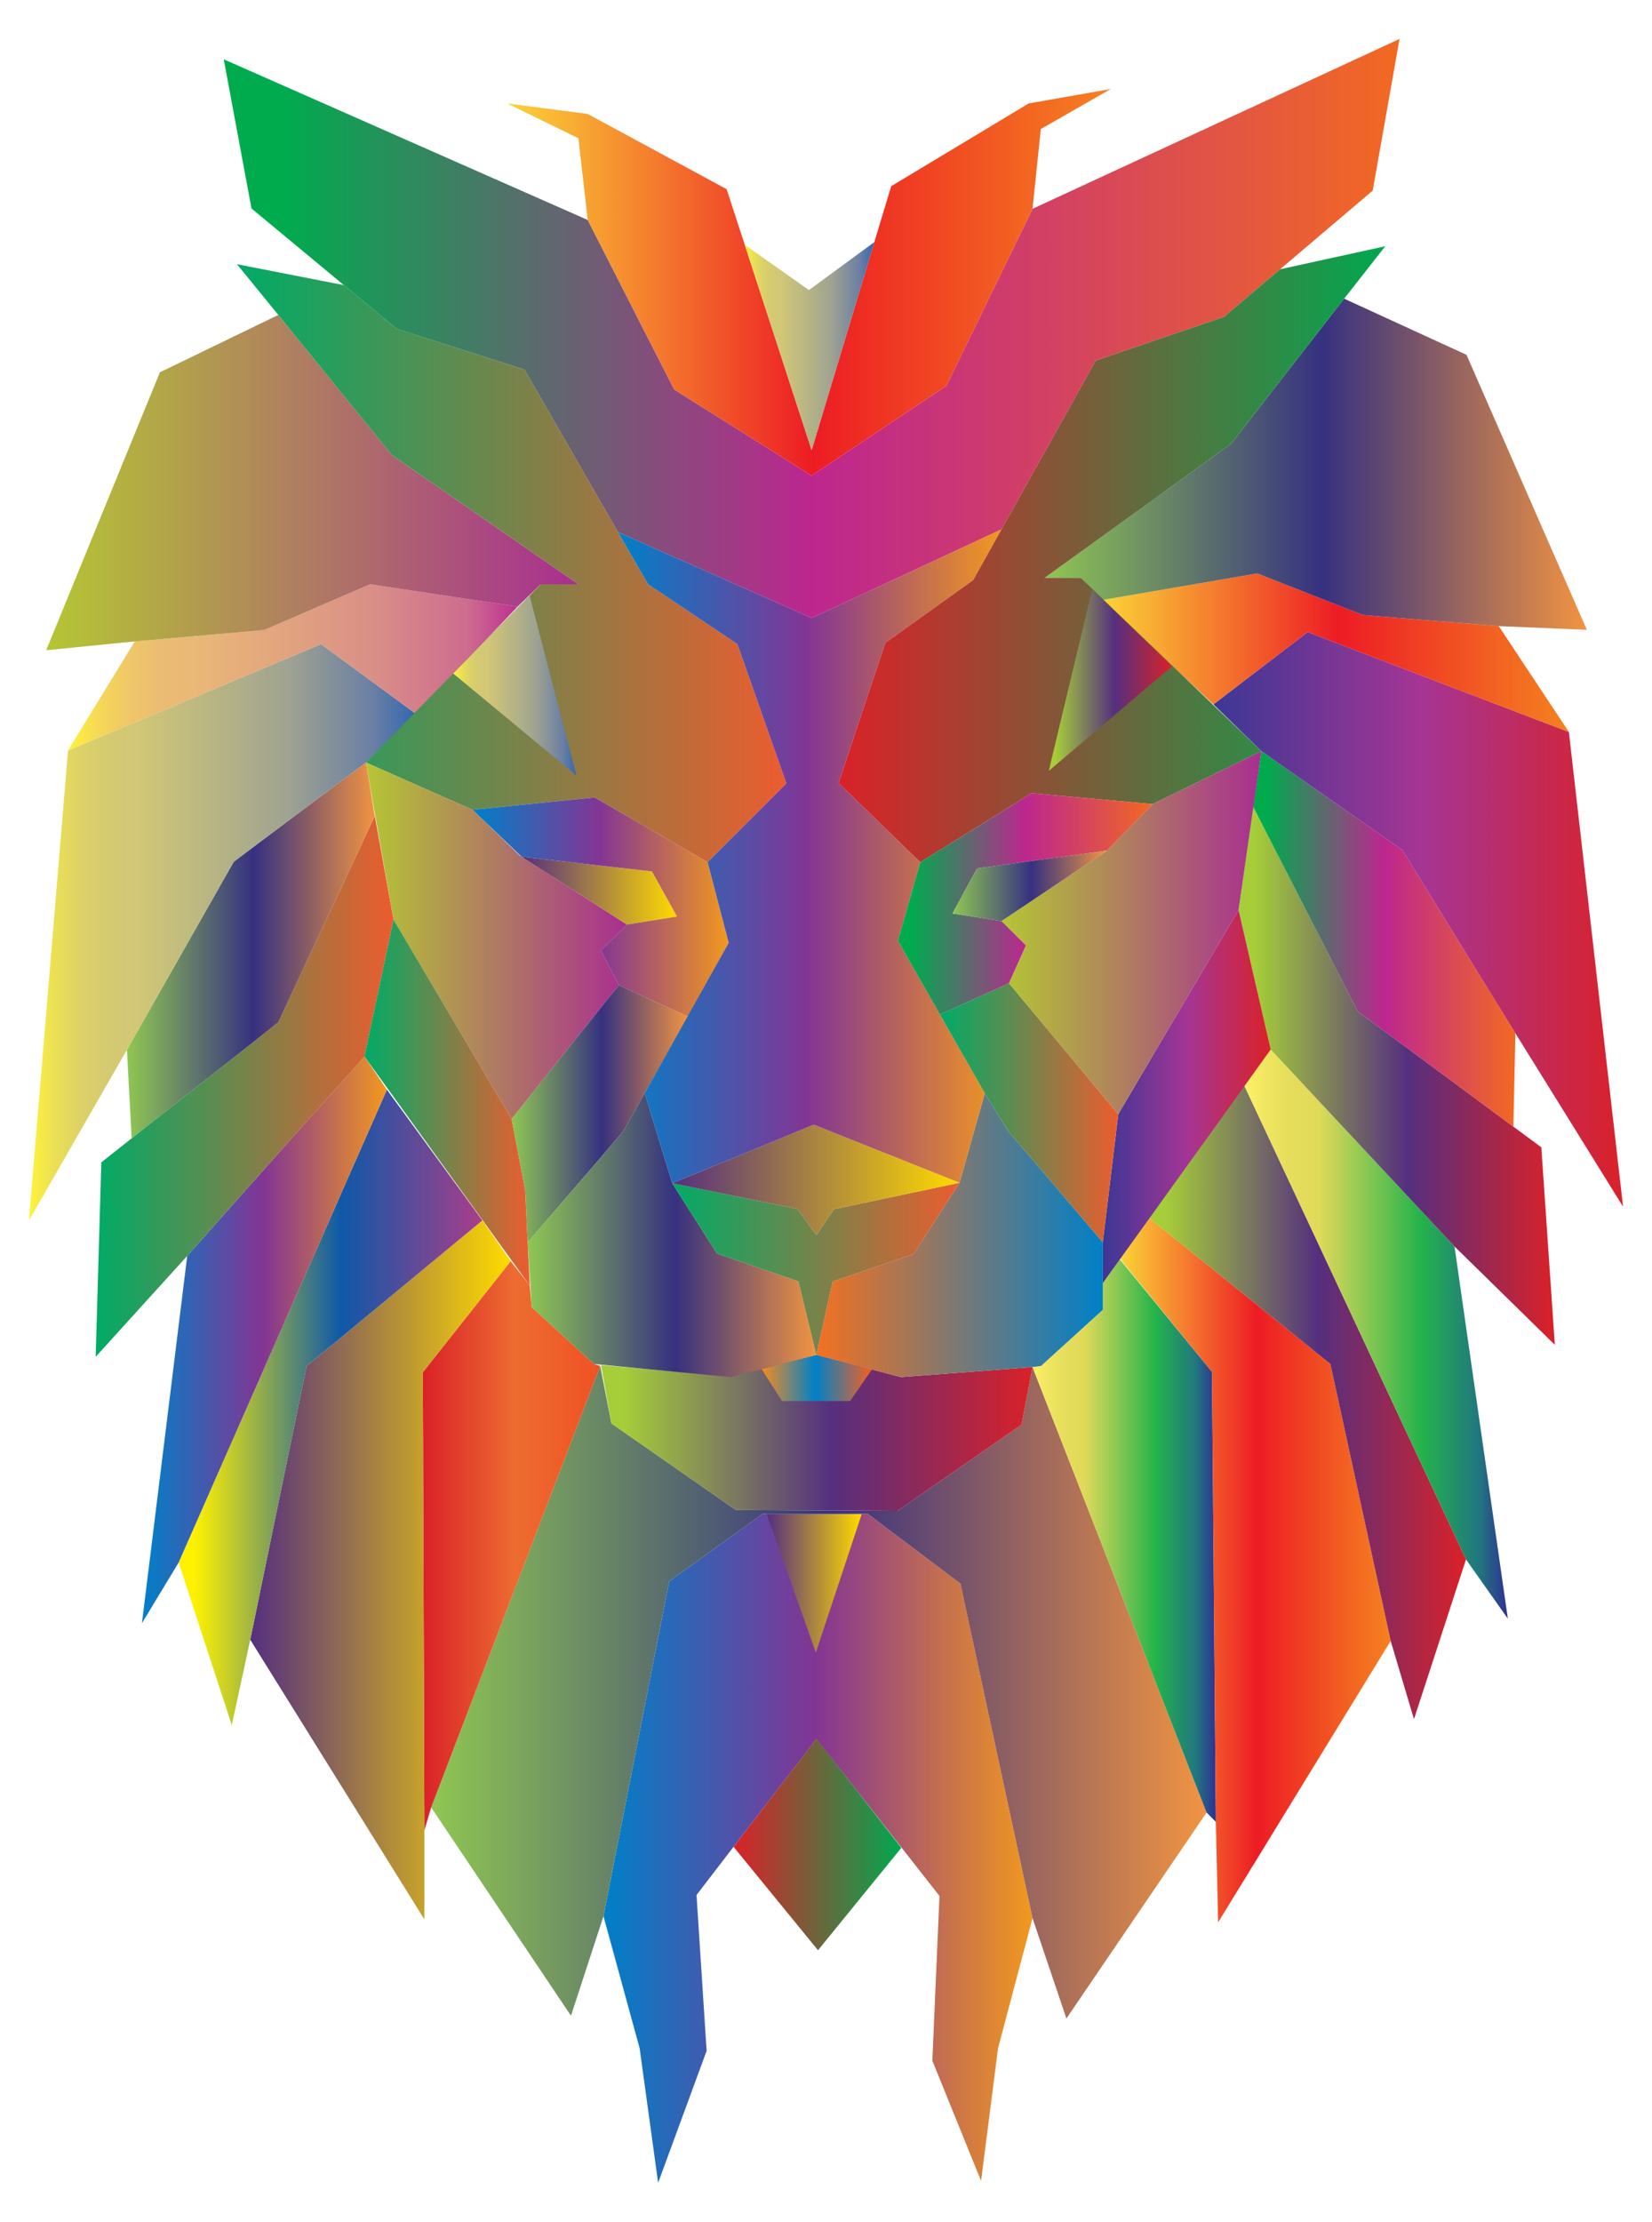
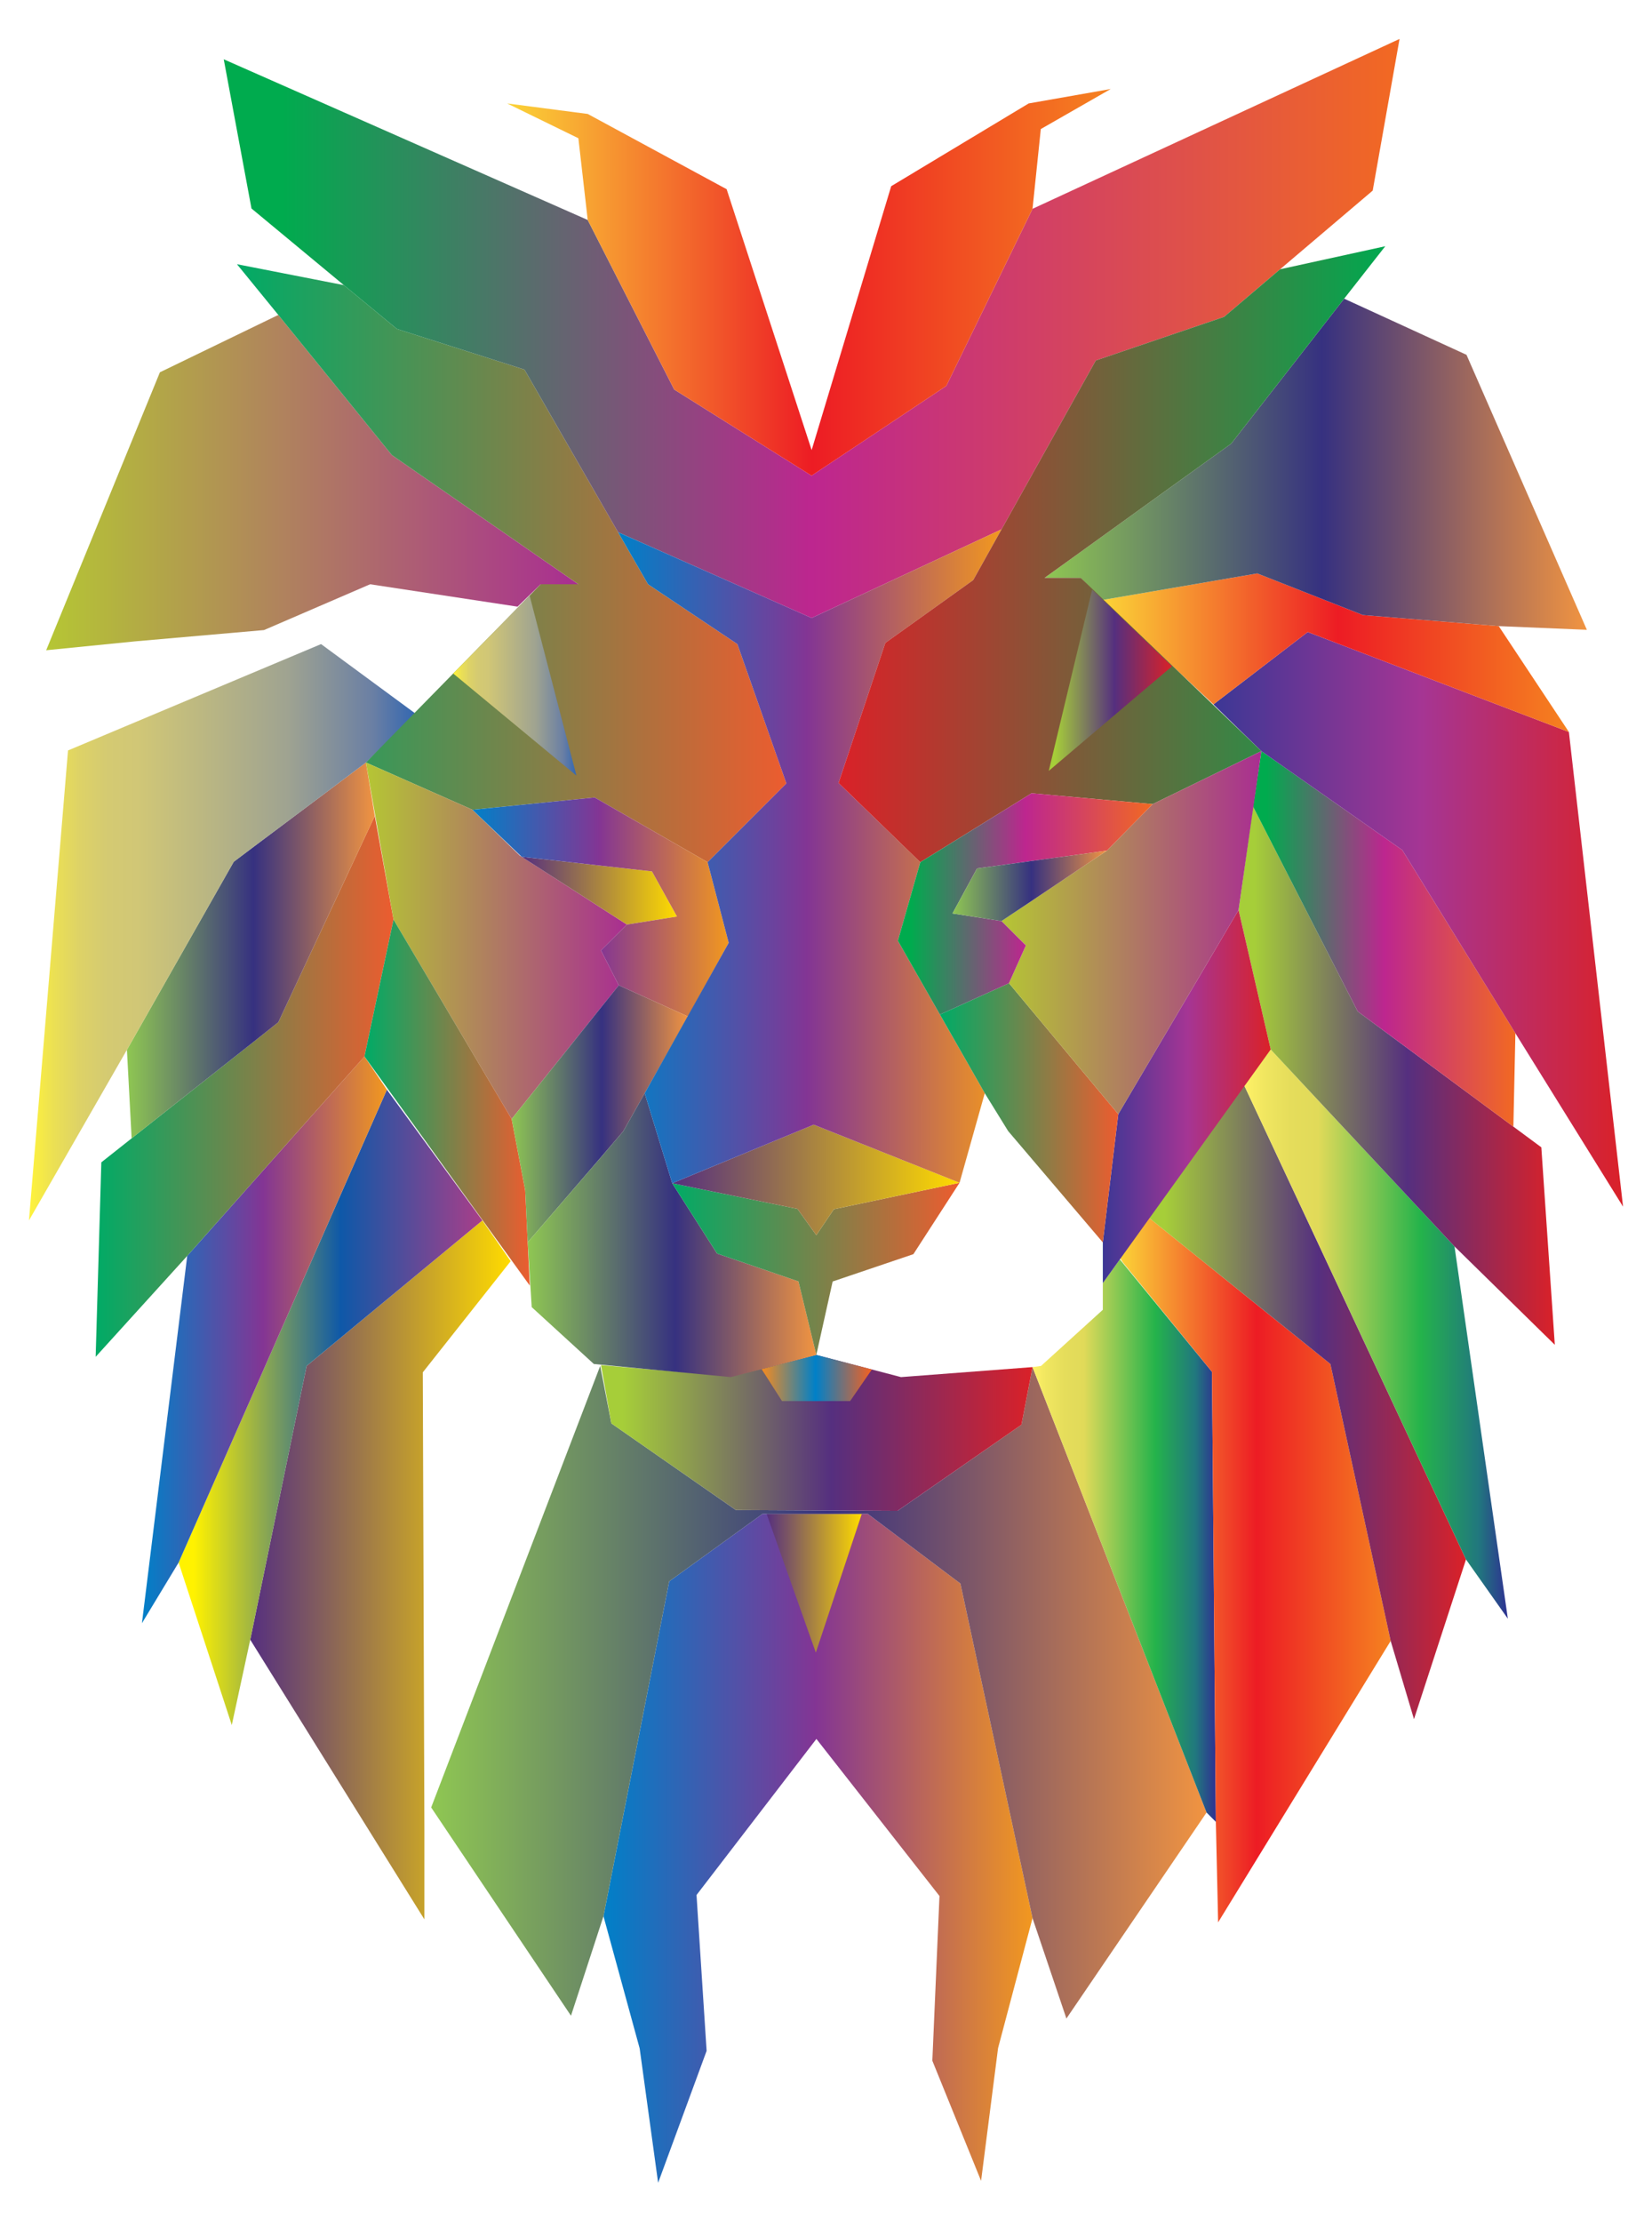
<svg xmlns="http://www.w3.org/2000/svg" version="1.1" id="Layer_1" x="0px" y="0px" viewBox="0 0 1233.119 1658.123" enable-background="new 0 0 1233.119 1658.123" xml:space="preserve">
  <g>
    <linearGradient id="SVGID_1_" gradientUnits="userSpaceOnUse" x1="450.459" y1="1379.452" x2="770.717" y2="1379.452">
      <stop offset="0" style="stop-color:#0080C8" />
      <stop offset="0.494" style="stop-color:#833594" />
      <stop offset="1" style="stop-color:#F2981F" />
    </linearGradient>
    <polygon fill="url(#SVGID_1_)" points="491.25,1629.061 527.446,1530.577 519.913,1414.27 609.394,1297.78    701.263,1415.005 695.935,1537.927 732.315,1627.591 744.993,1528.556 770.717,1431.542 716.881,1181.84    647.795,1129.842 569.155,1129.842 499.518,1180.187 450.459,1430.072 477.469,1528.74  " />
    <linearGradient id="SVGID_2_" gradientUnits="userSpaceOnUse" x1="547.581" y1="1376.543" x2="672.784" y2="1376.543">
      <stop offset="0" style="stop-color:#DA2128" />
      <stop offset="1" style="stop-color:#00A84F" />
    </linearGradient>
-     <polygon fill="url(#SVGID_2_)" points="609.455,1297.596 672.784,1379.054 610.588,1455.489 547.581,1378.319  " />
    <linearGradient id="SVGID_3_" gradientUnits="userSpaceOnUse" x1="572.217" y1="1181.595" x2="643.263" y2="1181.595">
      <stop offset="0" style="stop-color:#552F7F" />
      <stop offset="1" style="stop-color:#FFDB00" />
    </linearGradient>
    <polygon fill="url(#SVGID_3_)" points="643.263,1129.842 608.965,1233.349 572.217,1129.842  " />
    <linearGradient id="SVGID_4_" gradientUnits="userSpaceOnUse" x1="321.842" y1="1262.93" x2="900.62" y2="1262.93">
      <stop offset="0" style="stop-color:#8FC752" />
      <stop offset="0.511" style="stop-color:#363180" />
      <stop offset="1" style="stop-color:#F19441" />
    </linearGradient>
    <polygon fill="url(#SVGID_4_)" points="450.459,1430.072 426.206,1504.364 321.842,1348.92 448.01,1019.415    456.339,1062.287 549.311,1126.964 669.966,1127.576 762.448,1063.267 770.717,1020.273 900.62,1352.718    796.011,1506.446 770.717,1431.542 716.881,1181.84 647.795,1129.842 569.155,1129.842 499.518,1180.187  " />
    <linearGradient id="SVGID_5_" gradientUnits="userSpaceOnUse" x1="448.606" y1="1069.392" x2="770.717" y2="1069.392">
      <stop offset="0.05" style="stop-color:#A6CE39" />
      <stop offset="0.534" style="stop-color:#552F7F" />
      <stop offset="1" style="stop-color:#DA2128" />
    </linearGradient>
    <polygon fill="url(#SVGID_5_)" points="448.606,1018.818 546.111,1027.148 609.333,1011.208 672.539,1027.745    770.717,1020.273 762.448,1063.267 669.966,1127.576 549.311,1126.964 456.339,1062.287  " />
    <linearGradient id="SVGID_6_" gradientUnits="userSpaceOnUse" x1="568.496" y1="1028.418" x2="650.812" y2="1028.418">
      <stop offset="0" style="stop-color:#F68B1F" />
      <stop offset="0.489" style="stop-color:#0080C8" />
      <stop offset="0.994" style="stop-color:#F26122" />
    </linearGradient>
    <polygon fill="url(#SVGID_6_)" points="568.496,1021.789 583.732,1045.628 634.566,1045.628 650.812,1022.06    609.333,1011.208  " />
    <linearGradient id="SVGID_7_" gradientUnits="userSpaceOnUse" x1="315.595" y1="1153.636" x2="448.01" y2="1153.636">
      <stop offset="0" style="stop-color:#DA2128" />
      <stop offset="0.522" style="stop-color:#ED6C30" />
      <stop offset="1" style="stop-color:#F05123" />
    </linearGradient>
-     <polygon fill="url(#SVGID_7_)" points="321.842,1348.92 316.789,1366.039 315.595,1024.192 381.19,941.234    395.43,959.424 396.882,975.519 443.276,1017.963 448.01,1019.415  " />
    <linearGradient id="SVGID_8_" gradientUnits="userSpaceOnUse" x1="770.717" y1="1149.766" x2="907.556" y2="1149.766">
      <stop offset="0" style="stop-color:#FFF166" />
      <stop offset="0.078" style="stop-color:#F0E660" />
      <stop offset="0.176" style="stop-color:#E5DD5B" />
      <stop offset="0.28" style="stop-color:#E1DA59" />
      <stop offset="0.67" style="stop-color:#24B34B" />
      <stop offset="0.89" style="stop-color:#21777E" />
      <stop offset="1" style="stop-color:#2E3192" />
    </linearGradient>
    <polygon fill="url(#SVGID_8_)" points="900.62,1352.718 907.556,1359.654 904.663,1023.825 835.875,939.879    823.174,957.61 823.174,977.523 777.056,1019.415 770.717,1020.273  " />
    <linearGradient id="SVGID_9_" gradientUnits="userSpaceOnUse" x1="835.944" y1="1171.735" x2="1038.057" y2="1171.735">
      <stop offset="0" style="stop-color:#FBD437" />
      <stop offset="0.506" style="stop-color:#ED1C24" />
      <stop offset="1" style="stop-color:#F58220" />
    </linearGradient>
    <polygon fill="url(#SVGID_9_)" points="907.556,1359.654 909.256,1434.665 1038.057,1224.651 993.041,1017.945    857.625,908.804 835.944,938.754 838.241,942.245 904.663,1023.825  " />
    <linearGradient id="SVGID_10_" gradientUnits="userSpaceOnUse" x1="857.625" y1="1046.486" x2="1094.281" y2="1046.486">
      <stop offset="0.05" style="stop-color:#A6CE39" />
      <stop offset="0.534" style="stop-color:#552F7F" />
      <stop offset="1" style="stop-color:#DA2128" />
    </linearGradient>
    <polygon fill="url(#SVGID_10_)" points="1038.057,1224.651 1055.451,1283.019 1094.281,1163.834 928.671,809.952    857.625,908.804 993.041,1017.945  " />
    <linearGradient id="SVGID_11_" gradientUnits="userSpaceOnUse" x1="928.671" y1="995.651" x2="1125.517" y2="995.651">
      <stop offset="0" style="stop-color:#FFF166" />
      <stop offset="0.078" style="stop-color:#F0E660" />
      <stop offset="0.176" style="stop-color:#E5DD5B" />
      <stop offset="0.28" style="stop-color:#E1DA59" />
      <stop offset="0.67" style="stop-color:#24B34B" />
      <stop offset="0.89" style="stop-color:#21777E" />
      <stop offset="1" style="stop-color:#2E3192" />
    </linearGradient>
    <polygon fill="url(#SVGID_11_)" points="1094.281,1163.834 1125.517,1208.054 1085.707,930.24 948.515,783.249    928.671,809.952  " />
    <linearGradient id="SVGID_12_" gradientUnits="userSpaceOnUse" x1="924.506" y1="802.799" x2="1160.574" y2="802.799">
      <stop offset="0.05" style="stop-color:#A6CE39" />
      <stop offset="0.534" style="stop-color:#552F7F" />
      <stop offset="1" style="stop-color:#DA2128" />
    </linearGradient>
    <polygon fill="url(#SVGID_12_)" points="948.515,783.249 1085.707,930.24 1160.574,1003.638 1150.505,856.255    1013.436,754.831 935.347,601.96 924.506,679.13  " />
    <linearGradient id="SVGID_13_" gradientUnits="userSpaceOnUse" x1="935.347" y1="700.689" x2="1131.151" y2="700.689">
      <stop offset="0.05" style="stop-color:#00AB4E" />
      <stop offset="0.5" style="stop-color:#BD268F" />
      <stop offset="1" style="stop-color:#F26922" />
    </linearGradient>
    <polygon fill="url(#SVGID_13_)" points="1129.647,840.821 1131.151,771.122 1046.754,634.42 941.533,560.557    935.347,601.96 1013.436,754.831  " />
    <linearGradient id="SVGID_14_" gradientUnits="userSpaceOnUse" x1="905.765" y1="686.112" x2="1211.507" y2="686.112">
      <stop offset="0" style="stop-color:#00A995" />
      <stop offset="0" style="stop-color:#3C3795" />
      <stop offset="0.506" style="stop-color:#A53594" />
      <stop offset="1" style="stop-color:#DA2128" />
    </linearGradient>
    <polygon fill="url(#SVGID_14_)" points="1131.151,771.122 1211.507,900.536 1171.084,546.287 976.137,471.689    905.765,525.708 941.533,560.557 1046.754,634.42  " />
    <linearGradient id="SVGID_15_" gradientUnits="userSpaceOnUse" x1="822.715" y1="487.123" x2="1171.084" y2="487.123">
      <stop offset="0" style="stop-color:#FBD437" />
      <stop offset="0.506" style="stop-color:#ED1C24" />
      <stop offset="1" style="stop-color:#F58220" />
    </linearGradient>
    <polygon fill="url(#SVGID_15_)" points="1171.084,546.287 1118.718,467.279 1017.295,459.011 938.471,427.959    822.715,447.803 905.765,525.708 976.137,471.689  " />
    <linearGradient id="SVGID_16_" gradientUnits="userSpaceOnUse" x1="779.72" y1="346.471" x2="1184.497" y2="346.471">
      <stop offset="0" style="stop-color:#8FC752" />
      <stop offset="0.511" style="stop-color:#363180" />
      <stop offset="1" style="stop-color:#F19441" />
    </linearGradient>
    <polygon fill="url(#SVGID_16_)" points="822.715,447.803 806.73,431.266 779.72,431.266 918.994,331.128    1003.33,222.906 1094.649,264.799 1184.497,470.035 1118.718,467.279 1017.295,459.011 938.471,427.959  " />
    <linearGradient id="SVGID_17_" gradientUnits="userSpaceOnUse" x1="186.794" y1="1171.643" x2="381.19" y2="1171.643">
      <stop offset="0" style="stop-color:#552F7F" />
      <stop offset="1" style="stop-color:#FFDB00" />
    </linearGradient>
    <polygon fill="url(#SVGID_17_)" points="316.789,1366.039 316.789,1432.46 186.794,1223.733 228.87,1019.415    360.06,910.825 381.19,941.234 315.595,1024.192  " />
    <linearGradient id="SVGID_18_" gradientUnits="userSpaceOnUse" x1="133.326" y1="1050.344" x2="360.06" y2="1050.344">
      <stop offset="0.05" style="stop-color:#FFF200" />
      <stop offset="0.534" style="stop-color:#0E58A8" />
      <stop offset="1" style="stop-color:#A93E89" />
    </linearGradient>
    <polygon fill="url(#SVGID_18_)" points="186.794,1223.733 173.013,1287.429 133.326,1166.161 288.769,813.26    360.06,910.825 228.87,1019.415  " />
    <linearGradient id="SVGID_19_" gradientUnits="userSpaceOnUse" x1="105.949" y1="999.939" x2="288.769" y2="999.939">
      <stop offset="0" style="stop-color:#0080C8" />
      <stop offset="0.494" style="stop-color:#833594" />
      <stop offset="1" style="stop-color:#F2981F" />
    </linearGradient>
    <polygon fill="url(#SVGID_19_)" points="133.326,1166.161 105.949,1211.422 139.757,937.284 272.049,788.455    288.769,813.26  " />
    <linearGradient id="SVGID_20_" gradientUnits="userSpaceOnUse" x1="71.406" y1="810.779" x2="293.73" y2="810.779">
      <stop offset="0" style="stop-color:#00AB66" />
      <stop offset="1" style="stop-color:#EC5C2F" />
    </linearGradient>
    <polygon fill="url(#SVGID_20_)" points="139.757,937.284 71.406,1012.617 75.632,867.463 207.74,762.915    279.766,608.942 293.73,686.296 272.049,788.455  " />
    <linearGradient id="SVGID_21_" gradientUnits="userSpaceOnUse" x1="94.741" y1="709.317" x2="279.766" y2="709.317">
      <stop offset="0" style="stop-color:#8FC752" />
      <stop offset="0.511" style="stop-color:#363180" />
      <stop offset="1" style="stop-color:#F19441" />
    </linearGradient>
    <polygon fill="url(#SVGID_21_)" points="98.249,849.564 94.741,783.494 174.483,643.117 273.151,569.071 279.766,608.942    207.74,762.915  " />
    <linearGradient id="SVGID_22_" gradientUnits="userSpaceOnUse" x1="21.613" y1="695.759" x2="310.205" y2="695.759">
      <stop offset="0" style="stop-color:#FFF33B" />
      <stop offset="0.065" style="stop-color:#EBE054" />
      <stop offset="0.133" style="stop-color:#DDD267" />
      <stop offset="0.204" style="stop-color:#D4CA72" />
      <stop offset="0.28" style="stop-color:#D1C776" />
      <stop offset="0.67" style="stop-color:#9FA391" />
      <stop offset="0.89" style="stop-color:#6A7FA4" />
      <stop offset="1" style="stop-color:#3367B1" />
    </linearGradient>
    <polygon fill="url(#SVGID_22_)" points="94.741,783.494 21.613,910.825 50.766,560.067 239.649,480.692 310.205,532.629    273.151,569.071 174.483,643.117  " />
    <linearGradient id="SVGID_23_" gradientUnits="userSpaceOnUse" x1="50.766" y1="498.055" x2="386.334" y2="498.055">
      <stop offset="0" style="stop-color:#FFF33B" />
      <stop offset="0.066" style="stop-color:#F6D955" />
      <stop offset="0.135" style="stop-color:#EFC768" />
      <stop offset="0.205" style="stop-color:#EBBC73" />
      <stop offset="0.28" style="stop-color:#EAB877" />
      <stop offset="0.67" style="stop-color:#DA9087" />
      <stop offset="0.89" style="stop-color:#CD6C8F" />
      <stop offset="1" style="stop-color:#BE2F92" />
    </linearGradient>
-     <polygon fill="url(#SVGID_23_)" points="50.766,560.067 100.62,478.671 197.083,470.219 276.275,436.043    386.334,452.764 310.205,532.629 239.649,480.692  " />
    <linearGradient id="SVGID_24_" gradientUnits="userSpaceOnUse" x1="34.474" y1="360.159" x2="431.718" y2="360.159">
      <stop offset="0" style="stop-color:#B5C634" />
      <stop offset="1" style="stop-color:#A92E91" />
    </linearGradient>
    <polygon fill="url(#SVGID_24_)" points="100.62,478.671 34.474,485.286 119.362,277.844 207.74,235.033    292.444,339.58 431.718,436.043 403.606,436.043 386.334,452.764 276.275,436.043 197.083,470.219  " />
    <linearGradient id="SVGID_25_" gradientUnits="userSpaceOnUse" x1="176.872" y1="420.334" x2="586.978" y2="420.334">
      <stop offset="0" style="stop-color:#00AB66" />
      <stop offset="1" style="stop-color:#EC5C2F" />
    </linearGradient>
    <polygon fill="url(#SVGID_25_)" points="207.74,235.033 176.872,197.183 256.676,212.8 296.302,245.506 391.479,275.823    483.716,436.043 550.413,480.692 586.978,584.688 528.181,643.485 443.845,595.161 352.71,604.348 273.151,569.071    403.606,436.043 431.718,436.043 292.444,339.58  " />
    <linearGradient id="SVGID_26_" gradientUnits="userSpaceOnUse" x1="338.287" y1="511.647" x2="430.248" y2="511.647">
      <stop offset="0" style="stop-color:#FFF33B" />
      <stop offset="0.065" style="stop-color:#EBE054" />
      <stop offset="0.133" style="stop-color:#DDD267" />
      <stop offset="0.204" style="stop-color:#D4CA72" />
      <stop offset="0.28" style="stop-color:#D1C776" />
      <stop offset="0.67" style="stop-color:#9FA391" />
      <stop offset="0.89" style="stop-color:#6A7FA4" />
      <stop offset="1" style="stop-color:#3367B1" />
    </linearGradient>
    <polygon fill="url(#SVGID_26_)" points="395.327,444.485 430.248,578.809 338.287,502.651  " />
    <linearGradient id="SVGID_27_" gradientUnits="userSpaceOnUse" x1="273.151" y1="702.098" x2="467.942" y2="702.098">
      <stop offset="0" style="stop-color:#B5C634" />
      <stop offset="1" style="stop-color:#A92E91" />
    </linearGradient>
    <polygon fill="url(#SVGID_27_)" points="293.73,686.296 381.925,835.125 461.851,735.354 448.622,709.317 467.942,689.998    387.988,638.524 352.71,604.348 273.151,569.071  " />
    <linearGradient id="SVGID_28_" gradientUnits="userSpaceOnUse" x1="389.359" y1="664.702" x2="505.336" y2="664.702">
      <stop offset="0" style="stop-color:#552F7F" />
      <stop offset="1" style="stop-color:#FFDB00" />
    </linearGradient>
    <polygon fill="url(#SVGID_28_)" points="467.942,689.998 505.336,684.03 486.639,650.344 389.359,639.406  " />
    <linearGradient id="SVGID_29_" gradientUnits="userSpaceOnUse" x1="352.71" y1="676.895" x2="543.921" y2="676.895">
      <stop offset="0" style="stop-color:#0080C8" />
      <stop offset="0.494" style="stop-color:#833594" />
      <stop offset="1" style="stop-color:#F2981F" />
    </linearGradient>
    <polygon fill="url(#SVGID_29_)" points="461.851,735.354 513.543,758.628 543.921,703.629 528.181,643.485    443.845,595.161 352.71,604.348 389.359,639.406 486.639,650.344 505.336,684.03 467.942,689.998 448.622,709.317     " />
    <linearGradient id="SVGID_30_" gradientUnits="userSpaceOnUse" x1="272.049" y1="822.86" x2="395.43" y2="822.86">
      <stop offset="0" style="stop-color:#00AB66" />
      <stop offset="1" style="stop-color:#EC5C2F" />
    </linearGradient>
    <polygon fill="url(#SVGID_30_)" points="395.43,959.424 392.031,888.225 381.925,835.125 293.73,686.296 272.049,788.455     " />
    <linearGradient id="SVGID_31_" gradientUnits="userSpaceOnUse" x1="381.925" y1="831.269" x2="513.543" y2="831.269">
      <stop offset="0" style="stop-color:#8FC752" />
      <stop offset="0.511" style="stop-color:#363180" />
      <stop offset="1" style="stop-color:#F19441" />
    </linearGradient>
    <polygon fill="url(#SVGID_31_)" points="393.89,927.183 465.159,844.373 513.543,758.628 461.851,735.354    381.925,835.125 392.031,888.225  " />
    <linearGradient id="SVGID_32_" gradientUnits="userSpaceOnUse" x1="393.89" y1="921.813" x2="609.333" y2="921.813">
      <stop offset="0" style="stop-color:#8FC752" />
      <stop offset="0.511" style="stop-color:#363180" />
      <stop offset="1" style="stop-color:#F19441" />
    </linearGradient>
    <polygon fill="url(#SVGID_32_)" points="609.333,1011.208 595.981,956.331 535.224,935.508 501.784,883.081    481.236,815.881 465.159,844.373 393.89,927.183 396.882,975.519 443.276,1017.963 545.514,1027.745  " />
    <linearGradient id="SVGID_33_" gradientUnits="userSpaceOnUse" x1="609.333" y1="921.813" x2="823.174" y2="921.813">
      <stop offset="0" style="stop-color:#F37121" />
      <stop offset="1" style="stop-color:#0080C8" />
    </linearGradient>
-     <polygon fill="url(#SVGID_33_)" points="609.333,1011.208 672.539,1027.745 770.717,1020.273 777.056,1019.415    823.174,977.523 823.174,927.183 752.527,844.128 735.071,815.881 716.253,882.713 681.787,935.997 621.521,956.393     " />
    <linearGradient id="SVGID_34_" gradientUnits="userSpaceOnUse" x1="501.784" y1="946.961" x2="716.253" y2="946.961">
      <stop offset="0" style="stop-color:#00AB66" />
      <stop offset="1" style="stop-color:#EC5C2F" />
    </linearGradient>
    <polygon fill="url(#SVGID_34_)" points="501.784,883.081 595.246,902.189 609.333,921.813 622.439,902.447    716.253,882.713 681.787,935.997 621.521,956.393 609.333,1011.208 595.981,956.331 535.224,935.508  " />
    <linearGradient id="SVGID_35_" gradientUnits="userSpaceOnUse" x1="501.784" y1="880.582" x2="716.253" y2="880.582">
      <stop offset="0" style="stop-color:#552F7F" />
      <stop offset="1" style="stop-color:#FFDB00" />
    </linearGradient>
    <polygon fill="url(#SVGID_35_)" points="501.784,883.081 607.373,839.351 716.253,882.713 622.439,902.447    609.333,921.813 595.246,902.189  " />
    <linearGradient id="SVGID_36_" gradientUnits="userSpaceOnUse" x1="167.011" y1="245.138" x2="1044.672" y2="245.138">
      <stop offset="0.05" style="stop-color:#00AB4E" />
      <stop offset="0.5" style="stop-color:#BD268F" />
      <stop offset="1" style="stop-color:#F26922" />
    </linearGradient>
    <polygon fill="url(#SVGID_36_)" points="256.676,212.8 187.713,155.596 167.011,44.251 438.7,164.171    503.254,290.706 605.78,355.014 706.347,288.011 770.717,155.841 1044.672,29.061 1024.644,142.245 913.666,236.503    817.938,269.025 747.566,395.07 605.841,461.216 461.351,397.195 391.479,275.823 296.302,245.506  " />
    <linearGradient id="SVGID_37_" gradientUnits="userSpaceOnUse" x1="461.351" y1="639.075" x2="747.566" y2="639.075">
      <stop offset="0" style="stop-color:#0080C8" />
      <stop offset="0.494" style="stop-color:#833594" />
      <stop offset="1" style="stop-color:#F2981F" />
    </linearGradient>
    <polygon fill="url(#SVGID_37_)" points="501.784,883.081 481.236,815.881 543.921,703.629 528.181,643.485    586.978,584.688 550.413,480.692 483.716,436.043 461.351,397.195 605.841,461.216 747.566,395.07 726.436,432.92    660.841,479.773 625.93,584.321 686.932,643.485 670.211,702.098 735.071,815.881 716.253,882.713 607.373,839.351     " />
    <linearGradient id="SVGID_38_" gradientUnits="userSpaceOnUse" x1="378.556" y1="210.718" x2="829.085" y2="210.718">
      <stop offset="0" style="stop-color:#FBD437" />
      <stop offset="0.506" style="stop-color:#ED1C24" />
      <stop offset="1" style="stop-color:#F58220" />
    </linearGradient>
    <polygon fill="url(#SVGID_38_)" points="438.7,164.171 431.718,103.169 378.556,77.201 438.7,85.04 542.39,141.203    605.841,335.906 665.22,138.968 767.838,77.201 829.085,66.422 776.903,96.31 770.717,155.841 706.347,288.011    605.78,355.014 503.254,290.706  " />
    <linearGradient id="SVGID_39_" gradientUnits="userSpaceOnUse" x1="555.904" y1="258.295" x2="652.642" y2="258.295">
      <stop offset="0" style="stop-color:#FFF33B" />
      <stop offset="0.065" style="stop-color:#EBE054" />
      <stop offset="0.133" style="stop-color:#DDD267" />
      <stop offset="0.204" style="stop-color:#D4CA72" />
      <stop offset="0.28" style="stop-color:#D1C776" />
      <stop offset="0.67" style="stop-color:#9FA391" />
      <stop offset="0.89" style="stop-color:#6A7FA4" />
      <stop offset="1" style="stop-color:#3367B1" />
    </linearGradient>
-     <polygon fill="url(#SVGID_39_)" points="555.904,182.67 603.82,216.475 652.642,180.685 605.841,335.906  " />
    <linearGradient id="SVGID_40_" gradientUnits="userSpaceOnUse" x1="625.93" y1="413.627" x2="1034.015" y2="413.627">
      <stop offset="0" style="stop-color:#DA2128" />
      <stop offset="1" style="stop-color:#00A84F" />
    </linearGradient>
    <polygon fill="url(#SVGID_40_)" points="1003.33,222.906 1034.015,183.77 955.515,200.958 913.666,236.503    817.938,269.025 726.436,432.92 660.841,479.773 625.93,584.321 686.932,643.485 769.982,592.038 860.381,600.122    941.533,560.557 806.73,431.266 779.72,431.266 918.994,331.128  " />
    <linearGradient id="SVGID_41_" gradientUnits="userSpaceOnUse" x1="782.843" y1="507.682" x2="874.897" y2="507.682">
      <stop offset="0.05" style="stop-color:#A6CE39" />
      <stop offset="0.534" style="stop-color:#552F7F" />
      <stop offset="1" style="stop-color:#DA2128" />
    </linearGradient>
    <polygon fill="url(#SVGID_41_)" points="874.897,497.228 782.843,575.318 815.216,440.046  " />
    <linearGradient id="SVGID_42_" gradientUnits="userSpaceOnUse" x1="823.174" y1="818.37" x2="948.515" y2="818.37">
      <stop offset="0" style="stop-color:#00A995" />
      <stop offset="0" style="stop-color:#3C3795" />
      <stop offset="0.506" style="stop-color:#A53594" />
      <stop offset="1" style="stop-color:#DA2128" />
    </linearGradient>
    <polygon fill="url(#SVGID_42_)" points="823.174,957.61 823.174,927.183 834.719,831.511 924.506,679.13    948.515,783.249  " />
    <linearGradient id="SVGID_43_" gradientUnits="userSpaceOnUse" x1="701.606" y1="830.472" x2="834.719" y2="830.472">
      <stop offset="0" style="stop-color:#00AB66" />
      <stop offset="1" style="stop-color:#EC5C2F" />
    </linearGradient>
    <polygon fill="url(#SVGID_43_)" points="823.174,927.183 752.527,844.128 735.071,815.881 701.606,757.173 753.139,733.762    834.719,831.511  " />
    <linearGradient id="SVGID_44_" gradientUnits="userSpaceOnUse" x1="747.566" y1="696.034" x2="941.533" y2="696.034">
      <stop offset="0" style="stop-color:#B5C634" />
      <stop offset="1" style="stop-color:#A92E91" />
    </linearGradient>
    <polygon fill="url(#SVGID_44_)" points="753.139,733.762 765.756,705.589 747.566,687.399 826.206,634.849    860.381,600.122 941.533,560.557 924.506,679.13 834.719,831.511  " />
    <linearGradient id="SVGID_45_" gradientUnits="userSpaceOnUse" x1="670.211" y1="674.605" x2="860.381" y2="674.605">
      <stop offset="0.05" style="stop-color:#00AB4E" />
      <stop offset="0.5" style="stop-color:#BD268F" />
      <stop offset="1" style="stop-color:#F26922" />
    </linearGradient>
    <polygon fill="url(#SVGID_45_)" points="747.566,687.399 711.001,681.703 729.284,648.139 826.206,634.849    860.381,600.122 769.982,592.038 686.932,643.485 670.211,702.098 701.606,757.173 753.139,733.762 765.756,705.589     " />
    <linearGradient id="SVGID_46_" gradientUnits="userSpaceOnUse" x1="711.001" y1="661.124" x2="826.206" y2="661.124">
      <stop offset="0" style="stop-color:#8FC752" />
      <stop offset="0.511" style="stop-color:#363180" />
      <stop offset="1" style="stop-color:#F19441" />
    </linearGradient>
    <polygon fill="url(#SVGID_46_)" points="747.566,687.399 711.001,681.703 729.284,648.139 826.206,634.849  " />
  </g>
</svg>